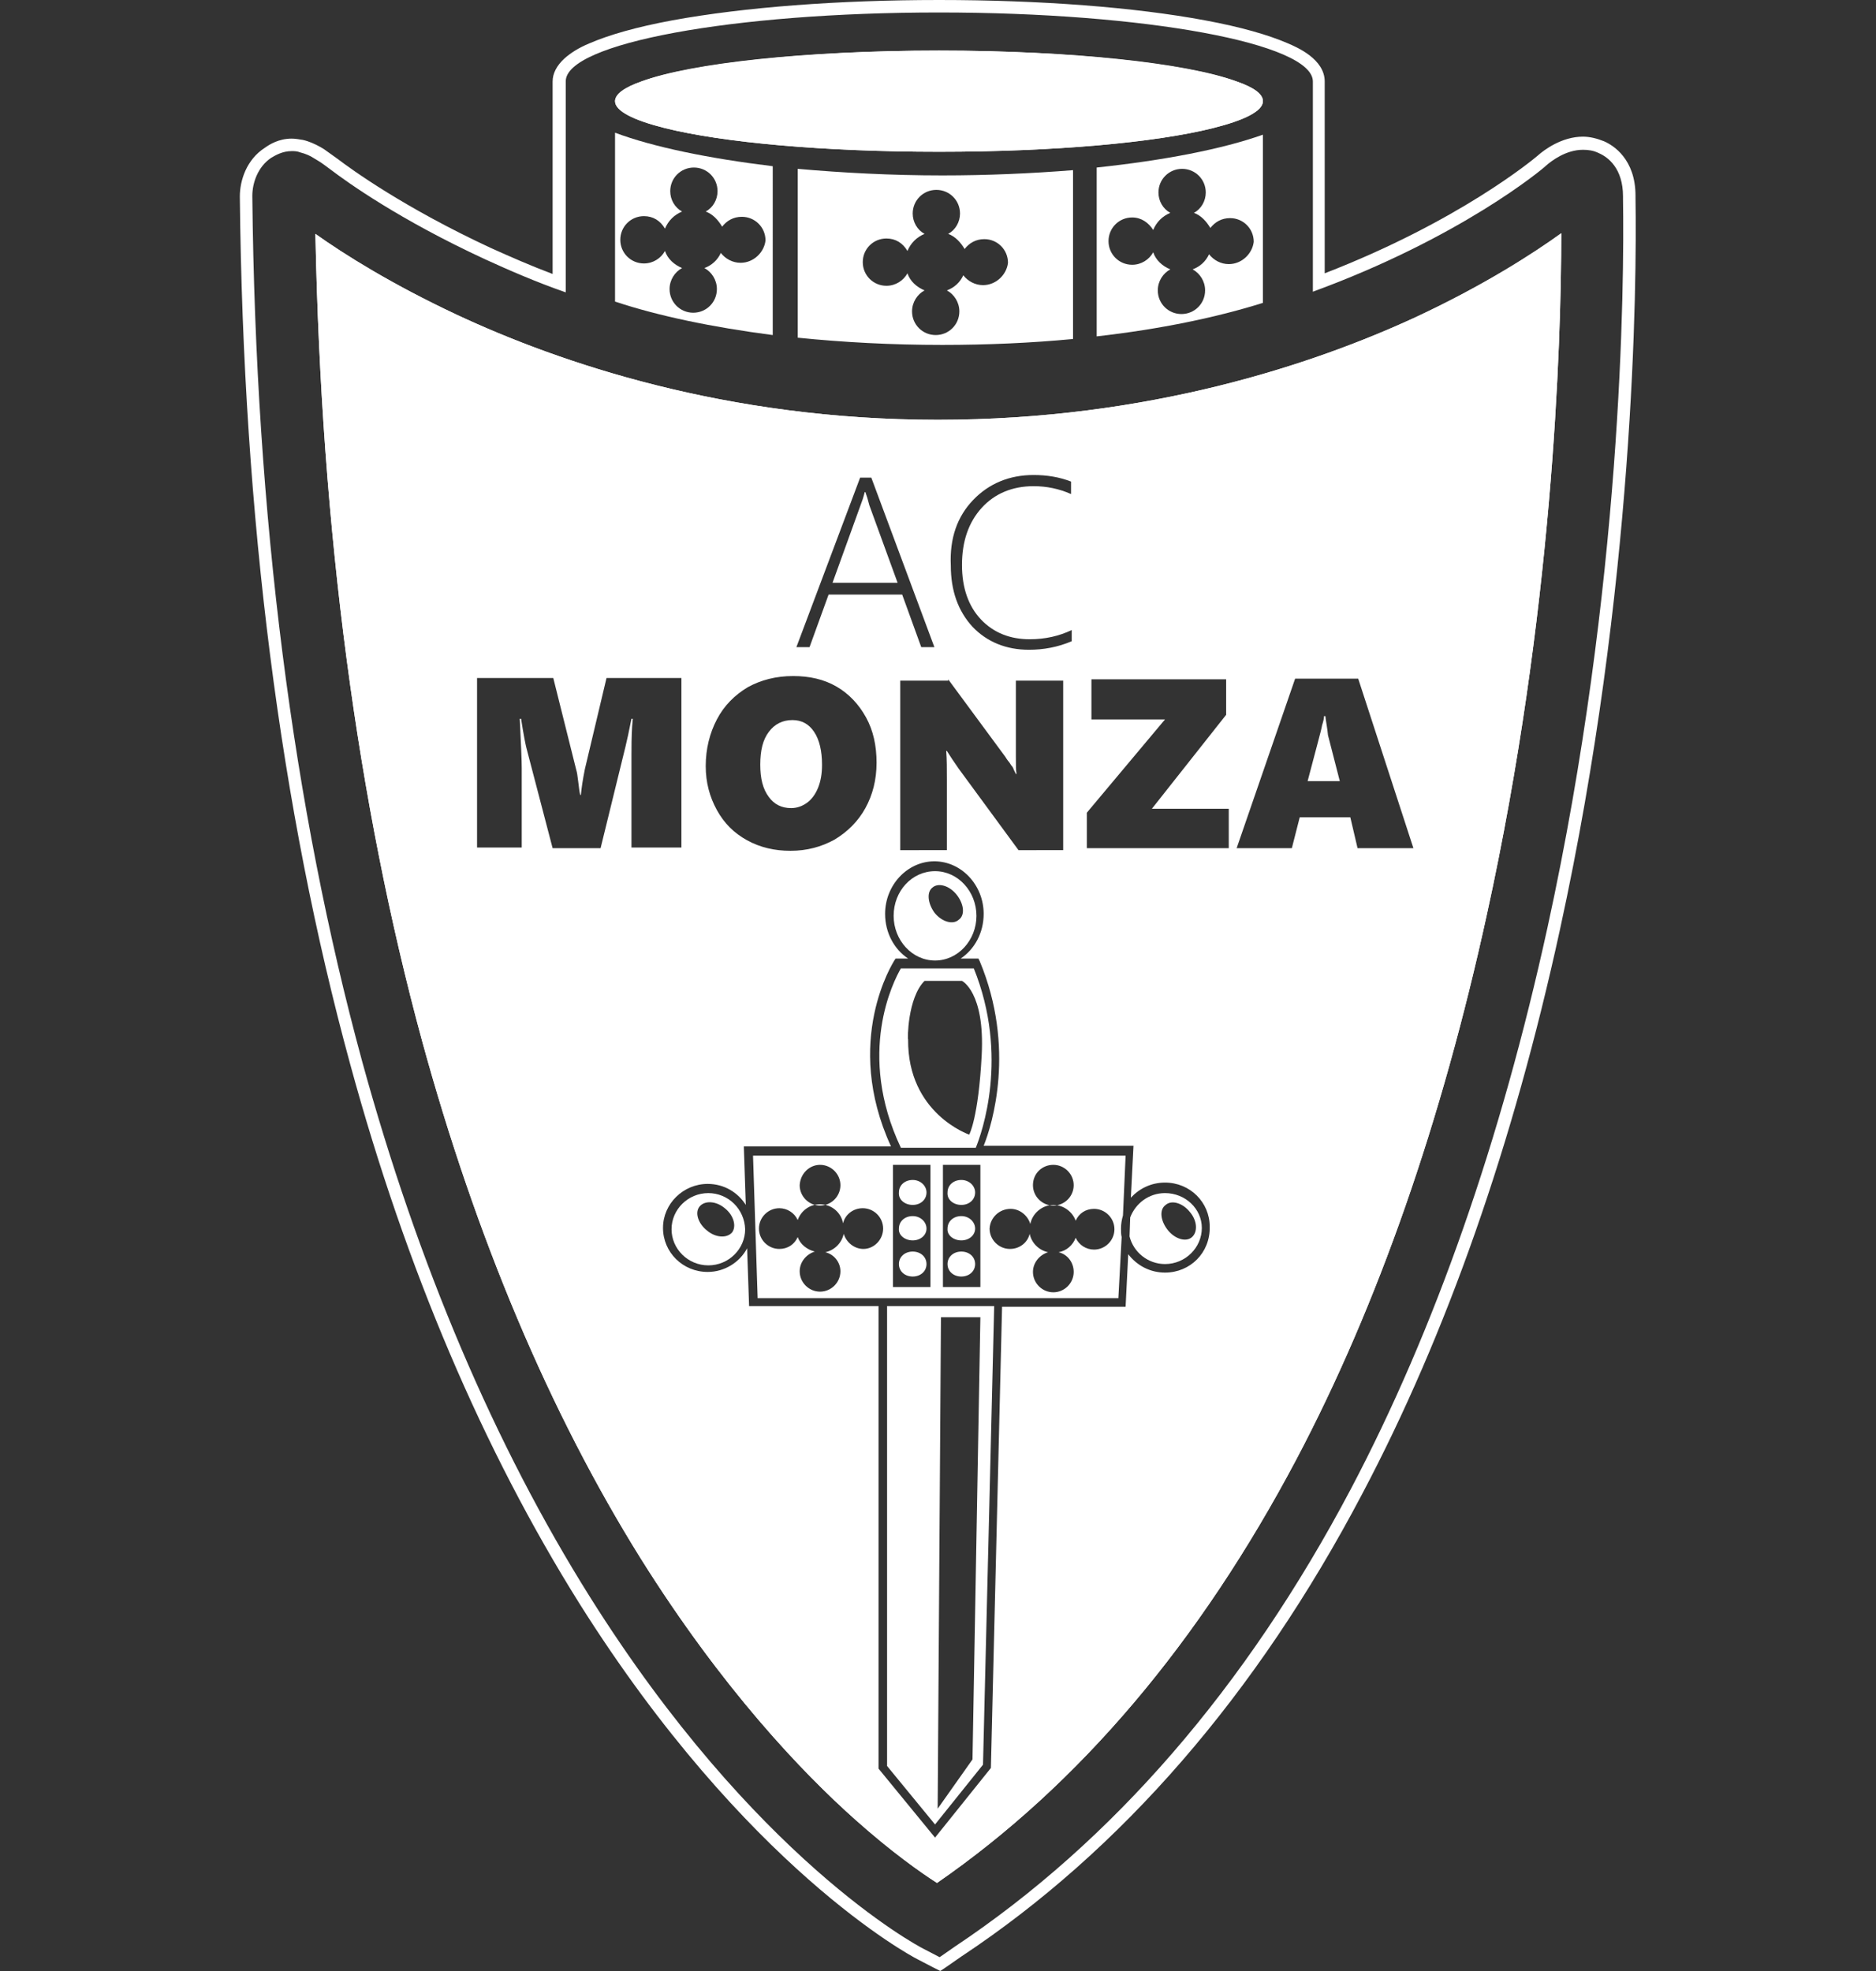
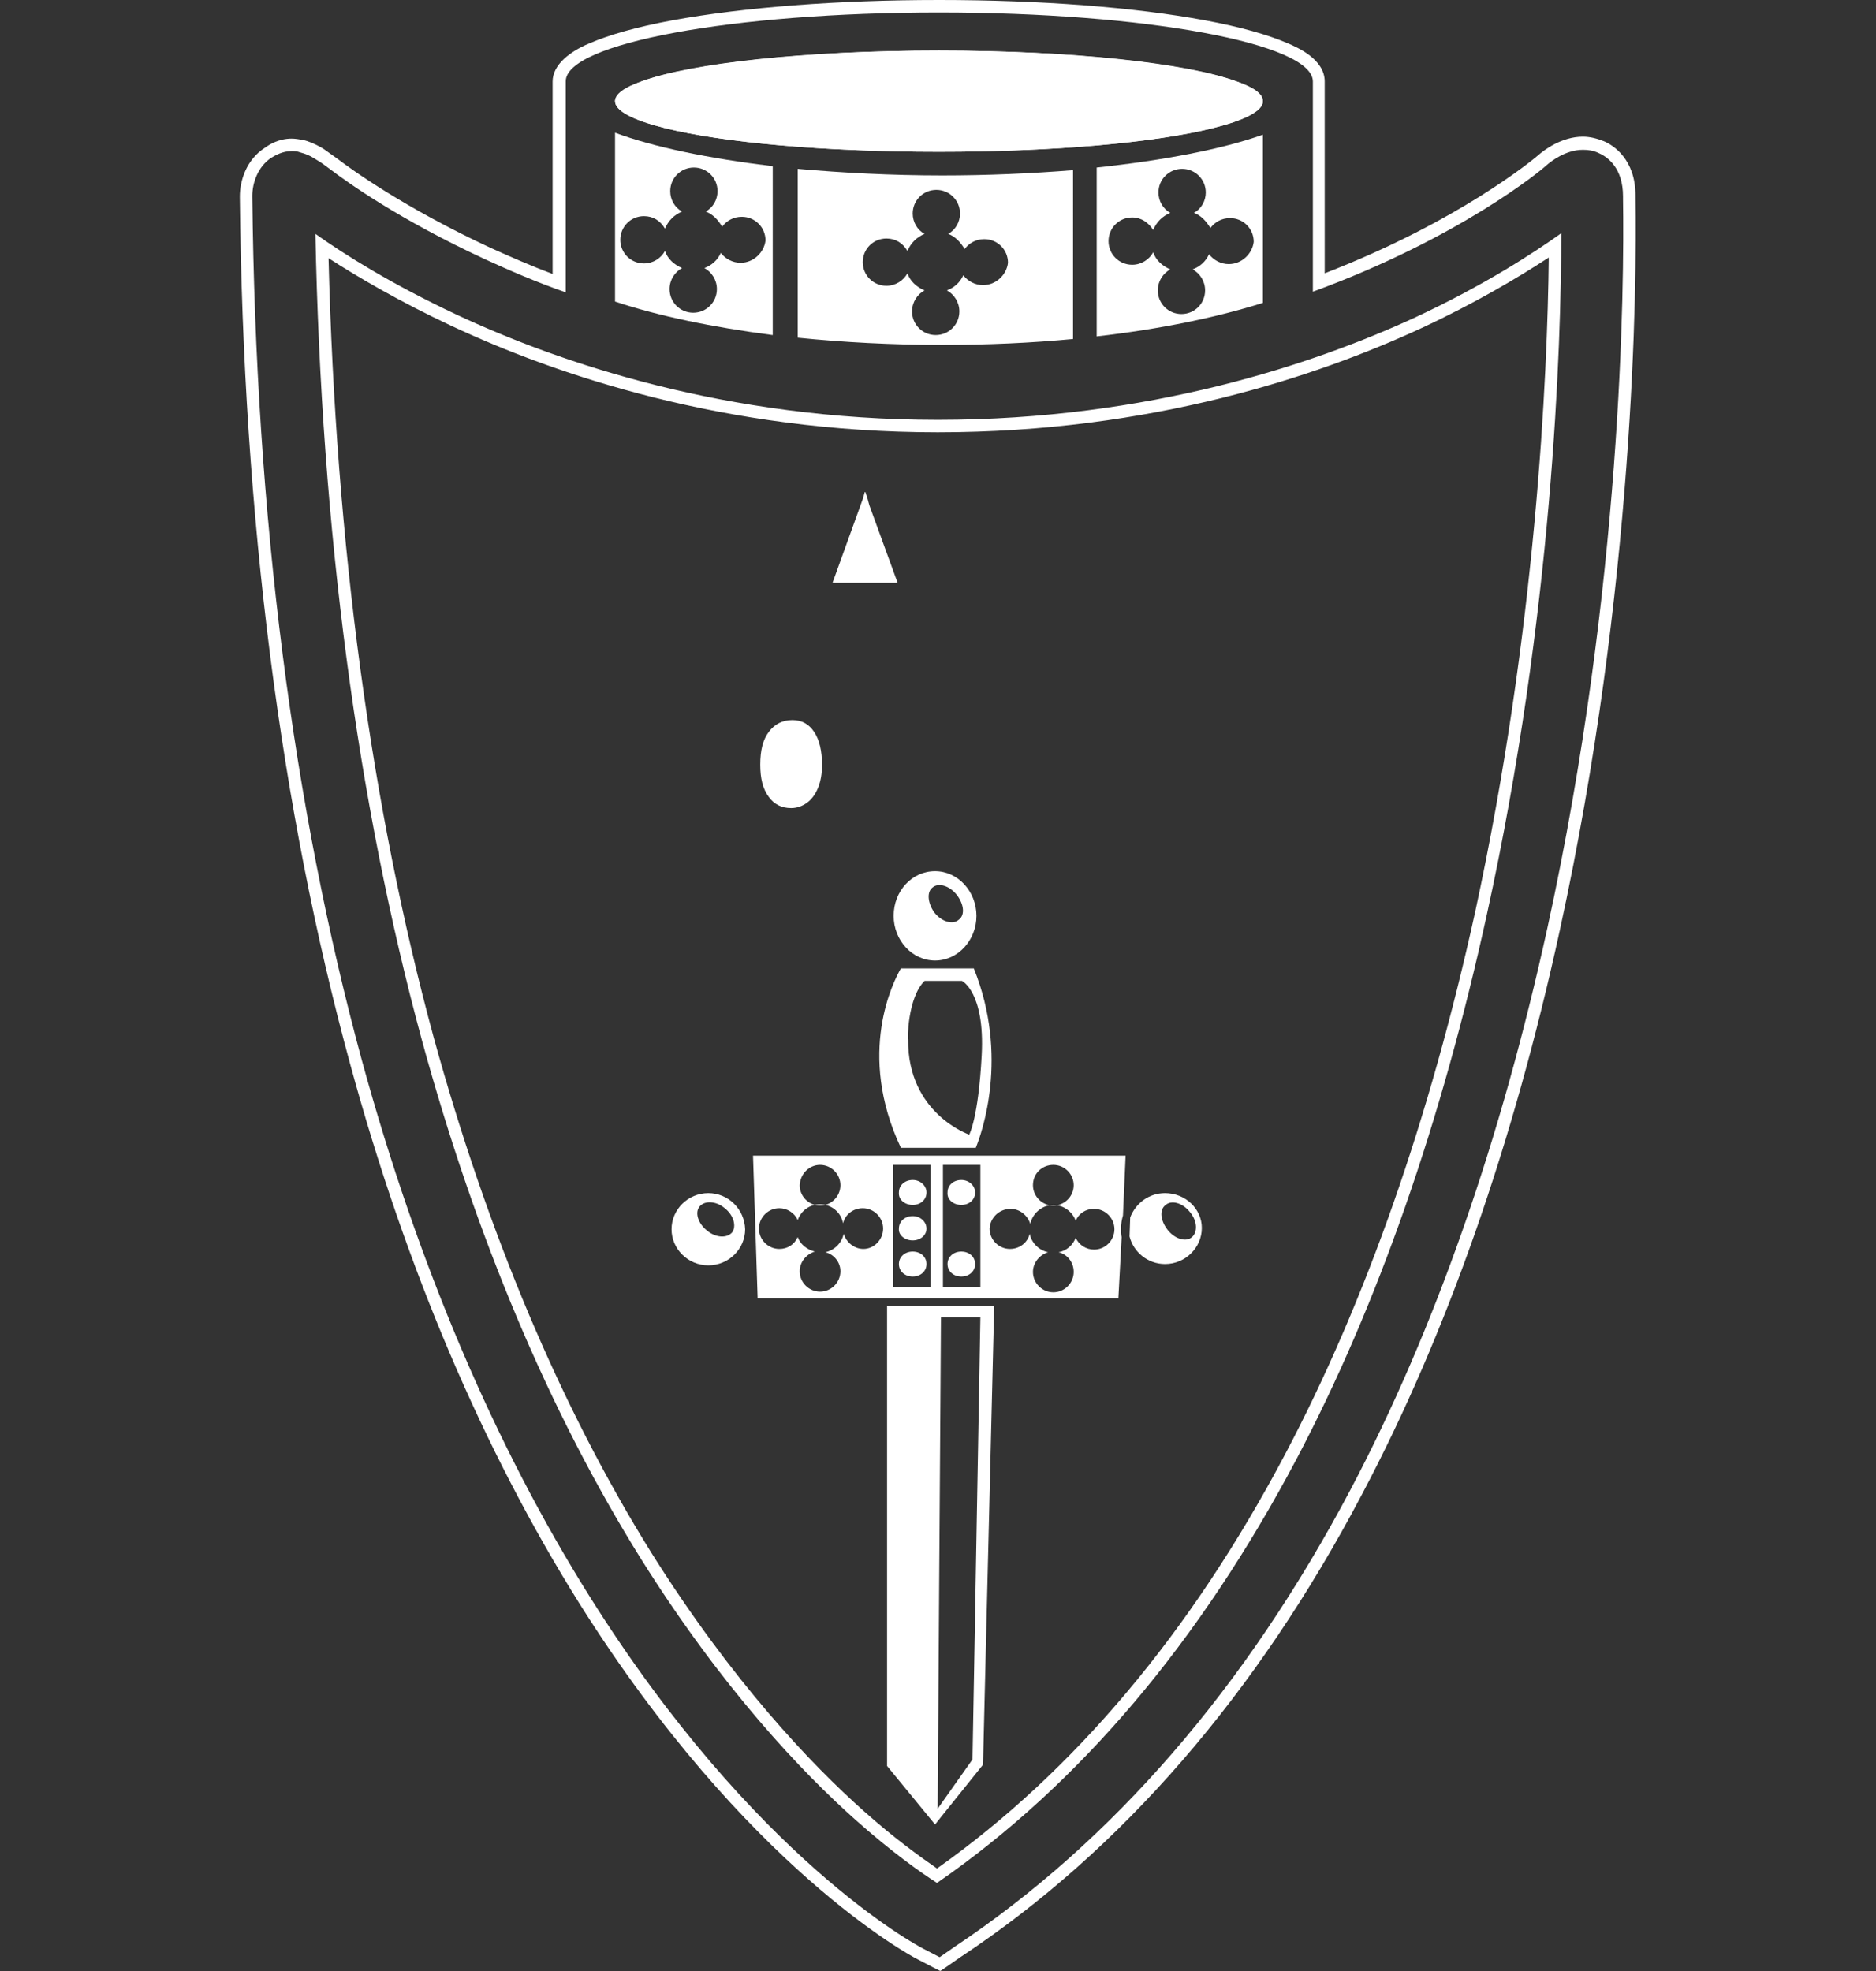
<svg xmlns="http://www.w3.org/2000/svg" version="1.0" id="Livello_1" x="0px" y="0px" viewBox="0 0 285.5 300" style="enable-background:new 0 0 285.5 300;" xml:space="preserve">
  <rect x="0" y="0" width="285.5" height="300" fill="#333333" stroke="none" />
  <style type="text/css">
	.st0{fill:#FFFFFF;}
</style>
  <g>
    <path class="st0" d="M142.9,1.9c31.4,0,56.9,4.7,56.9,10.5v32c22.4-8.2,34.9-18.6,35.5-19.2c0.8-0.7,3-2.4,5.6-2.4   c0.8,0,1.6,0.1,2.4,0.5c1.4,0.6,3.7,2.3,3.7,6.6c0,0.1,0,0.2,0,0.4c0.2,12.8-0.1,58.8-11.5,110.9c-7.1,32.4-17.1,61.1-29.9,85.4   c-16,30.3-36.3,53.7-60.3,69.7l-2.3,1.6l-2.5-1.3c-1-0.5-25.7-13.7-50.7-53.5c-14.5-23.1-26.2-50.6-34.7-81.6   C44.6,122.9,38.9,78.6,38.4,29.9v-0.1c0-1.9,0.8-4.4,2.9-5.8C42,23.6,43,23,44.4,23c0.4,0,0.8,0,1.3,0.2c0.8,0.2,1.5,0.5,2.1,0.9   l0.5,0.3c0.7,0.4,1.3,0.9,2,1.4c2.5,1.9,10.4,7.6,23.6,13.7c3.5,1.6,7.6,3.4,12.2,5V12.4C86,6.6,111.5,1.9,142.9,1.9 M142.9,23.1   c17.5,0,32.9-1.4,41.7-3.6c0,0,0,0,0,0c4.8-1.2,7.6-2.6,7.6-4.1c0-1.1-1.4-2.1-4-3c-7.5-2.7-25-4.7-45.3-4.7   c-20.3,0-37.8,1.9-45.3,4.7c-2.5,0.9-4,2-4,3c0,1.5,2.8,2.9,7.6,4.1c0,0,0,0,0,0C110,21.7,125.4,23.1,142.9,23.1 M142.7,63.9   c-32.2,0-57.6-8.7-73.2-16c-9.8-4.6-17-9.1-21.5-12.3c0.9,45.3,6.4,86.6,16.2,122.7c8.2,30,19.4,56.6,33.3,78.9   c12.4,19.8,24.6,32.6,32.7,39.8c5.5,4.9,9.9,8,12.4,9.6c21.7-15,40-36.7,54.7-64.5c12.4-23.5,22.1-51.4,29-83   c10-45.6,11.3-86.5,11.3-103.6c-4.2,3-11.7,7.9-22.2,12.8C200,55.4,174.9,63.9,142.7,63.9 M142.9,0c-15.3,0-29.7,1.1-40.6,3.1   c-5.4,1-9.6,2.2-12.6,3.5c-1.7,0.7-2.9,1.5-3.8,2.3c-1.2,1.1-1.8,2.3-1.8,3.5v29.3c-3.2-1.2-6.4-2.6-9.5-4   c-13.1-6.1-21.1-11.9-23.2-13.5c-0.7-0.5-1.4-1-2.1-1.5l-0.5-0.3c-0.9-0.5-1.8-0.9-2.7-1.1c-0.6-0.1-1.2-0.2-1.7-0.2   c-2,0-3.4,0.9-4.1,1.4c-2.8,1.8-3.8,5-3.8,7.4v0.1v0l0,0C37,78.8,42.7,123.2,53.3,162c8.5,31.2,20.3,58.8,34.9,82.1   c25.3,40.2,50.4,53.6,51.4,54.1l2.5,1.3l1,0.5l0.9-0.6l2.3-1.6c24.3-16.1,44.9-39.8,61-70.4c12.9-24.4,23-53.3,30.1-85.9   c11.4-52.2,11.7-98.4,11.5-111.3l0-0.2c0-0.1,0-0.1,0-0.2c0-5.6-3.4-7.7-4.8-8.3c-1-0.4-2.1-0.7-3.2-0.7c-3.2,0-5.9,2-6.9,2.9   c-0.7,0.6-12,10-32.4,17.9V12.4c0-3.4-4.2-5.2-5.6-5.8c-3-1.3-7.2-2.5-12.6-3.5C172.7,1.1,158.3,0,142.9,0L142.9,0z M95.8,15.4   c0.3-0.3,1-0.7,2.5-1.2c7.6-2.8,25.1-4.6,44.7-4.6c19.6,0,37.1,1.8,44.7,4.6c1.5,0.5,2.2,1,2.5,1.2c-0.5,0.4-2,1.3-5.7,2.2h0l0,0h0   l-0.2,0.1c-9,2.2-24.4,3.5-41.2,3.5c-16.6,0-31.9-1.3-40.9-3.4l-0.3-0.1C97.8,16.7,96.3,15.8,95.8,15.4L95.8,15.4z M142.7,65.8   c32.6,0,57.9-8.6,73.5-15.8c8.4-3.9,14.9-7.8,19.5-10.8c-0.2,17.9-1.9,56.7-11.2,99.6c-6.9,31.4-16.6,59.2-28.9,82.5   c-14.3,27.1-32.1,48.3-53,63.1c-2.6-1.8-6.5-4.6-11.1-8.7c-8-7.1-20.1-19.8-32.4-39.4c-13.8-22.2-24.9-48.6-33.1-78.4   C56.5,122.9,51.1,83,50,39.3c4.5,2.9,10.8,6.6,18.7,10.3C84.5,57,110.2,65.8,142.7,65.8L142.7,65.8z" />
    <path class="st0" d="M192.2,15.4c0,1.5-2.8,2.9-7.6,4.1c0,0,0,0,0,0c-8.7,2.2-24.1,3.6-41.7,3.6c-17.5,0-32.9-1.4-41.7-3.6   c0,0,0,0,0,0c-4.8-1.2-7.6-2.6-7.6-4.1c0-1.1,1.4-2.1,4-3c7.5-2.7,25-4.7,45.3-4.7c20.3,0,37.8,1.9,45.3,4.7   C190.8,13.3,192.2,14.3,192.2,15.4L192.2,15.4z" />
    <path class="st0" d="M93.6,20.2v25.7c6.6,2.2,14.8,3.9,24,5.1V25.3C107.8,24.1,99.5,22.4,93.6,20.2z M112.7,40   c-1.2,0-2.3-0.6-3-1.5c-0.5,1.1-1.4,1.9-2.5,2.3c1.1,0.6,1.9,1.8,1.9,3.2c0,2-1.6,3.6-3.6,3.6c-2,0-3.6-1.6-3.6-3.6   c0-1.4,0.8-2.6,1.9-3.2c-1.2-0.5-2.2-1.4-2.6-2.6c-0.6,1.1-1.8,1.9-3.2,1.9c-2,0-3.6-1.6-3.6-3.6c0-2,1.6-3.6,3.6-3.6   c1.4,0,2.5,0.7,3.2,1.9c0.5-1.2,1.4-2.1,2.6-2.6c-1.1-0.6-1.8-1.8-1.8-3.1c0-2,1.6-3.6,3.6-3.6c2,0,3.6,1.6,3.6,3.6   c0,1.3-0.7,2.5-1.8,3.1c1.1,0.4,1.9,1.3,2.5,2.3c0.7-0.9,1.7-1.5,3-1.5c2,0,3.6,1.6,3.6,3.6C116.3,38.4,114.7,40,112.7,40z" />
    <path class="st0" d="M166.9,25.5v25.7c9.7-1.1,18.3-2.9,25.3-5.1V20.5C186,22.7,177.2,24.4,166.9,25.5z M187,40.2   c-1.2,0-2.3-0.6-3-1.5c-0.5,1.1-1.4,1.9-2.5,2.3c1.1,0.6,1.9,1.8,1.9,3.2c0,2-1.6,3.6-3.6,3.6c-2,0-3.6-1.6-3.6-3.6   c0-1.4,0.8-2.6,1.9-3.2c-1.2-0.5-2.2-1.4-2.6-2.6c-0.6,1.1-1.8,1.9-3.2,1.9c-2,0-3.6-1.6-3.6-3.6c0-2,1.6-3.6,3.6-3.6   c1.4,0,2.5,0.8,3.2,1.9c0.5-1.2,1.4-2.1,2.6-2.6c-1.1-0.6-1.8-1.8-1.8-3.1c0-2,1.6-3.6,3.6-3.6c2,0,3.6,1.6,3.6,3.6   c0,1.3-0.7,2.5-1.8,3.1c1.1,0.4,1.9,1.3,2.5,2.3c0.7-0.9,1.7-1.5,3-1.5c2,0,3.6,1.6,3.6,3.6C190.6,38.6,189,40.2,187,40.2z" />
    <path class="st0" d="M143.4,26.7c-7.8,0-15.2-0.4-22-1v25.7c6.9,0.7,14.3,1.1,22,1.1c6.9,0,13.6-0.3,19.9-0.9V25.9   C157,26.4,150.3,26.7,143.4,26.7z M149.6,43.4c-1.2,0-2.3-0.6-3-1.5c-0.5,1.1-1.4,1.9-2.5,2.3c1.1,0.6,1.9,1.8,1.9,3.2   c0,2-1.6,3.6-3.6,3.6s-3.6-1.6-3.6-3.6c0-1.4,0.8-2.6,1.9-3.2c-1.2-0.5-2.2-1.4-2.6-2.6c-0.6,1.1-1.8,1.9-3.2,1.9   c-2,0-3.6-1.6-3.6-3.6c0-2,1.6-3.6,3.6-3.6c1.4,0,2.5,0.7,3.2,1.9c0.5-1.2,1.4-2.1,2.6-2.6c-1.1-0.6-1.8-1.8-1.8-3.1   c0-2,1.6-3.6,3.6-3.6s3.6,1.6,3.6,3.6c0,1.3-0.7,2.5-1.8,3.1c1.1,0.4,1.9,1.3,2.5,2.3c0.7-0.9,1.7-1.5,3-1.5c2,0,3.6,1.6,3.6,3.6   C153.2,41.8,151.6,43.4,149.6,43.4z" />
    <g>
      <path class="st0" d="M138.9,194.3c1.2,0,2.1-0.8,2.1-1.9s-0.9-1.9-2.1-1.9c-1.2,0-2.1,0.8-2.1,1.9S137.7,194.3,138.9,194.3z" />
      <path class="st0" d="M138.9,188.8c1.2,0,2.1-0.8,2.1-1.8c0-1-0.9-1.9-2.1-1.9c-1.2,0-2.1,0.8-2.1,1.9    C136.7,188,137.7,188.8,138.9,188.8z" />
      <path class="st0" d="M138.9,183.4c1.2,0,2.1-0.8,2.1-1.9c0-1-0.9-1.9-2.1-1.9c-1.2,0-2.1,0.8-2.1,1.9    C136.7,182.6,137.7,183.4,138.9,183.4z" />
-       <path class="st0" d="M146.3,188.8c1.2,0,2.1-0.8,2.1-1.8c0-1-0.9-1.9-2.1-1.9c-1.2,0-2.1,0.8-2.1,1.9    C144.1,188,145.1,188.8,146.3,188.8z" />
      <path class="st0" d="M146.3,183.4c1.2,0,2.1-0.8,2.1-1.9c0-1-0.9-1.9-2.1-1.9c-1.2,0-2.1,0.8-2.1,1.9    C144.1,182.6,145.1,183.4,146.3,183.4z" />
      <path class="st0" d="M148.5,174.7c0.9-2.2,5.1-13.9-0.3-27.3h-11.1c-1.1,1.9-6.8,12.9,0,27.3H148.5z M140.7,149.3h5.7    c0,0,3.5,1.7,3,11.3c-0.5,9.6-1.9,12.1-1.9,12.1s-9.4-3.2-9.3-14.5C138.1,158.3,138.1,151.9,140.7,149.3z" />
      <path class="st0" d="M132.3,76.9c-0.1-0.4-0.2-0.7-0.3-1.1c-0.1-0.3-0.2-0.6-0.3-0.9h-0.1c-0.2,0.8-0.4,1.4-0.6,1.9l-4.3,11.9h9.9    L132.3,76.9z" />
      <path class="st0" d="M135,268.8l7.3,8.9l7.3-9.1l1.7-69.8H135V268.8z M143.2,200.5h6l-1.2,67.3l-5.3,7.5L143.2,200.5z" />
      <path class="st0" d="M120.4,123c0.9,0,1.7-0.3,2.4-0.8c0.7-0.5,1.3-1.3,1.7-2.3c0.4-1,0.6-2.1,0.6-3.5c0-2.1-0.4-3.8-1.2-5    c-0.8-1.2-1.9-1.8-3.3-1.8c-1.5,0-2.7,0.6-3.6,1.8c-0.9,1.2-1.3,2.8-1.3,5c0,2.1,0.4,3.7,1.3,4.9C117.8,122.4,118.9,123,120.4,123    z" />
      <path class="st0" d="M148.6,139.4c0-3.7-2.8-6.8-6.3-6.8c-3.5,0-6.3,3-6.3,6.8c0,3.7,2.8,6.8,6.3,6.8    C145.8,146.2,148.6,143.1,148.6,139.4z M141.9,135.1c0.9-0.8,2.6-0.3,3.7,1.1c1.1,1.4,1.3,3.1,0.3,3.8c-0.9,0.8-2.6,0.3-3.7-1.1    C141.2,137.5,141,135.8,141.9,135.1z" />
      <path class="st0" d="M146.3,194.3c1.2,0,2.1-0.8,2.1-1.9s-0.9-1.9-2.1-1.9c-1.2,0-2.1,0.8-2.1,1.9S145.1,194.3,146.3,194.3z" />
-       <path class="st0" d="M107.8,181.6c-3.1,0-5.6,2.5-5.6,5.5c0,3,2.5,5.5,5.6,5.5s5.6-2.5,5.6-5.5C113.3,184,110.8,181.6,107.8,181.6    z M111.4,187.6c-0.8,0.9-2.5,0.8-3.8-0.3c-1.4-1.1-1.9-2.8-1.1-3.7c0.8-0.9,2.5-0.8,3.8,0.3C111.7,185,112.1,186.7,111.4,187.6z" />
+       <path class="st0" d="M107.8,181.6c-3.1,0-5.6,2.5-5.6,5.5c0,3,2.5,5.5,5.6,5.5s5.6-2.5,5.6-5.5C113.3,184,110.8,181.6,107.8,181.6    M111.4,187.6c-0.8,0.9-2.5,0.8-3.8-0.3c-1.4-1.1-1.9-2.8-1.1-3.7c0.8-0.9,2.5-0.8,3.8,0.3C111.7,185,112.1,186.7,111.4,187.6z" />
      <path class="st0" d="M136.3,175.9h-21.7l0.7,21.7h54.9l0.5-9.3c-0.1-0.4-0.1-0.9-0.1-1.3c0-0.7,0.1-1.3,0.3-2l0.4-9.1h-22H136.3z     M124.8,177.3c1.7,0,3.1,1.4,3.1,3.1c0,1.7-1.4,3.1-3.1,3.1c-1.7,0-3.1-1.4-3.1-3.1C121.8,178.6,123.2,177.3,124.8,177.3z     M131.4,190.1c-1.4,0-2.6-1-3-2.3c-0.3,1.4-1.4,2.5-2.8,2.8c1.3,0.3,2.3,1.5,2.3,2.9c0,1.7-1.4,3.1-3.1,3.1    c-1.7,0-3.1-1.4-3.1-3.1c0-1.4,1-2.6,2.3-3c-1.2-0.3-2.2-1.1-2.6-2.2c-0.5,1.1-1.5,1.8-2.8,1.8c-1.7,0-3.1-1.4-3.1-3.1    c0-1.7,1.4-3.1,3.1-3.1c1.2,0,2.3,0.7,2.8,1.8c0.5-1.4,1.8-2.4,3.4-2.4c1.7,0,3.2,1.2,3.5,2.9c0.3-1.3,1.5-2.3,3-2.3    c1.7,0,3.1,1.4,3.1,3.1C134.4,188.7,133,190.1,131.4,190.1z M141.6,195.9h-5.7v-18.6h5.7V195.9z M149.2,195.9h-5.7v-18.6h5.7    V195.9z M160.3,177.3c1.7,0,3.1,1.4,3.1,3.1c0,1.7-1.4,3.1-3.1,3.1c-1.7,0-3.1-1.4-3.1-3.1C157.2,178.6,158.6,177.3,160.3,177.3z     M153.8,184c1.4,0,2.6,1,3,2.3c0.3-1.6,1.8-2.9,3.5-2.9c1.5,0,2.9,1,3.4,2.4c0.5-1.1,1.5-1.8,2.8-1.8c1.7,0,3.1,1.4,3.1,3.1    c0,1.7-1.4,3.1-3.1,3.1c-1.2,0-2.3-0.7-2.8-1.8c-0.4,1.1-1.4,2-2.6,2.2c1.3,0.3,2.3,1.5,2.3,3c0,1.7-1.4,3.1-3.1,3.1    c-1.7,0-3.1-1.4-3.1-3.1c0-1.4,1-2.6,2.3-3c-1.4-0.3-2.5-1.4-2.8-2.8c-0.3,1.3-1.5,2.3-3,2.3c-1.7,0-3.1-1.4-3.1-3.1    C150.7,185.3,152.1,184,153.8,184z" />
      <path class="st0" d="M177.3,181.6c-2.5,0-4.5,1.6-5.3,3.7l-0.1,2.9c0.6,2.4,2.8,4.2,5.4,4.2c3.1,0,5.6-2.5,5.6-5.5    C182.9,184,180.4,181.6,177.3,181.6z M181.4,188.3c-0.9,0.8-2.6,0.3-3.7-1.1c-1.1-1.4-1.3-3.1-0.3-3.8c0.9-0.8,2.6-0.3,3.7,1.1    C182.2,185.8,182.3,187.5,181.4,188.3z" />
-       <path class="st0" d="M201.7,109h-0.2c0,0.3-0.1,0.8-0.3,1.4c-0.1,0.7-0.9,3.5-2.2,8.5h4.9l-1.8-7C202,110.8,201.8,109.9,201.7,109    z" />
-       <path class="st0" d="M215.4,48.3c-15.4,7.1-40.5,15.6-72.7,15.6c-32.2,0-57.6-8.7-73.2-16c-9.8-4.6-17-9.1-21.5-12.3    c0.9,45.3,6.4,86.6,16.2,122.7c8.2,30,19.4,56.6,33.3,78.9c12.4,19.8,24.6,32.6,32.7,39.8c5.5,4.9,9.9,8,12.4,9.6    c21.7-15,40-36.7,54.7-64.5c12.4-23.5,22.1-51.4,29-83c10-45.6,11.3-86.5,11.3-103.6C233.4,38.6,225.9,43.4,215.4,48.3z     M148.1,76.1c2.4-2.5,5.5-3.8,9.2-3.8c2,0,3.9,0.3,5.7,1v1.9c-1.8-0.8-3.7-1.2-5.7-1.2c-3.2,0-5.9,1.1-7.9,3.3c-2,2.2-3,5.1-3,8.7    c0,3.5,1,6.3,2.9,8.3c1.9,2,4.4,3,7.4,3c2.4,0,4.5-0.5,6.4-1.4v1.7c-2.1,0.9-4.3,1.3-6.5,1.3c-3.5,0-6.4-1.2-8.6-3.5    c-2.2-2.4-3.3-5.5-3.3-9.3C144.5,81.9,145.7,78.6,148.1,76.1z M144.3,103.4l8.7,11.8c0.1,0.2,0.2,0.3,0.4,0.6    c0.2,0.2,0.3,0.4,0.5,0.7c0.2,0.2,0.3,0.4,0.4,0.7c0.1,0.2,0.2,0.4,0.3,0.6h0.1c-0.1-0.5-0.1-1.4-0.1-2.7v-11.5h7.2v25.8H155    l-9.1-12.4c-0.7-1-1.3-1.9-1.8-2.7h-0.1c0.1,1.3,0.1,2.7,0.1,4.3v10.8H137v-25.8H144.3z M130.9,72.7h1.7l9.6,25.8h-2l-2.9-8h-11.2    l-2.9,8h-2L130.9,72.7z M109.1,109.5c1.1-2.1,2.7-3.7,4.7-4.9c2-1.1,4.3-1.7,6.9-1.7c2.5,0,4.7,0.5,6.6,1.6    c1.9,1.1,3.4,2.7,4.5,4.7c1.1,2,1.6,4.3,1.6,6.9c0,2.6-0.6,4.9-1.7,6.9c-1.1,2-2.7,3.6-4.7,4.8c-2,1.1-4.2,1.7-6.7,1.7    c-2.4,0-4.6-0.5-6.6-1.6c-2-1.1-3.5-2.6-4.6-4.6c-1.1-2-1.7-4.2-1.7-6.7C107.4,114,108,111.6,109.1,109.5z M96.1,129.1V115    c0-1.3,0-2.8,0.1-4.4l0.1-1.2h-0.2c-0.4,2-0.7,3.4-0.9,4.2l-3.8,15.5h-7.3l-4-15.3c-0.1-0.4-0.4-1.8-0.8-4.4h-0.2    c0.2,4,0.3,6.5,0.3,7.5v12.1h-6.8v-25.8h11.6l3.5,14c0.1,0.3,0.2,0.9,0.3,1.8c0.1,0.9,0.2,1.6,0.3,2h0.1c0.1-1.1,0.3-2.4,0.6-3.9    l3.3-13.9h11.4v25.8H96.1z M177.3,193.7c-2.3,0-4.3-1.1-5.6-2.8l-0.4,8h-18.8l-1.7,70.2l-8.5,10.6l-8.6-10.5v-70.4h-19.7l-0.3-8.8    c-1.1,2.1-3.4,3.6-6,3.6c-3.8,0-6.8-3-6.8-6.7c0-3.7,3.1-6.7,6.8-6.7c2.5,0,4.6,1.3,5.8,3.2l-0.3-8.9h22.4    c-7.4-16.1,0.4-28.1,0.5-28.3l0.2-0.3h1.9c-2.1-1.4-3.5-3.9-3.5-6.8c0-4.4,3.4-8,7.5-8c4.1,0,7.5,3.6,7.5,8c0,2.9-1.4,5.4-3.5,6.8    h2.7l0.2,0.4c5.5,13.2,1.9,24.9,0.6,28.1h22.8l-0.4,7.9c1.3-1.4,3.1-2.3,5.2-2.3c3.8,0,6.8,3,6.8,6.7    C184.2,190.7,181.1,193.7,177.3,193.7z M187,129.1h-21.6v-5.4l11.9-14.2h-11.2v-6.1h20.5v5.4l-11.3,14.3H187V129.1z M206.6,129.1    l-1.1-4.7h-7.7l-1.2,4.7h-8.4l8.9-25.8h9.6l8.4,25.8H206.6z" />
    </g>
  </g>
</svg>